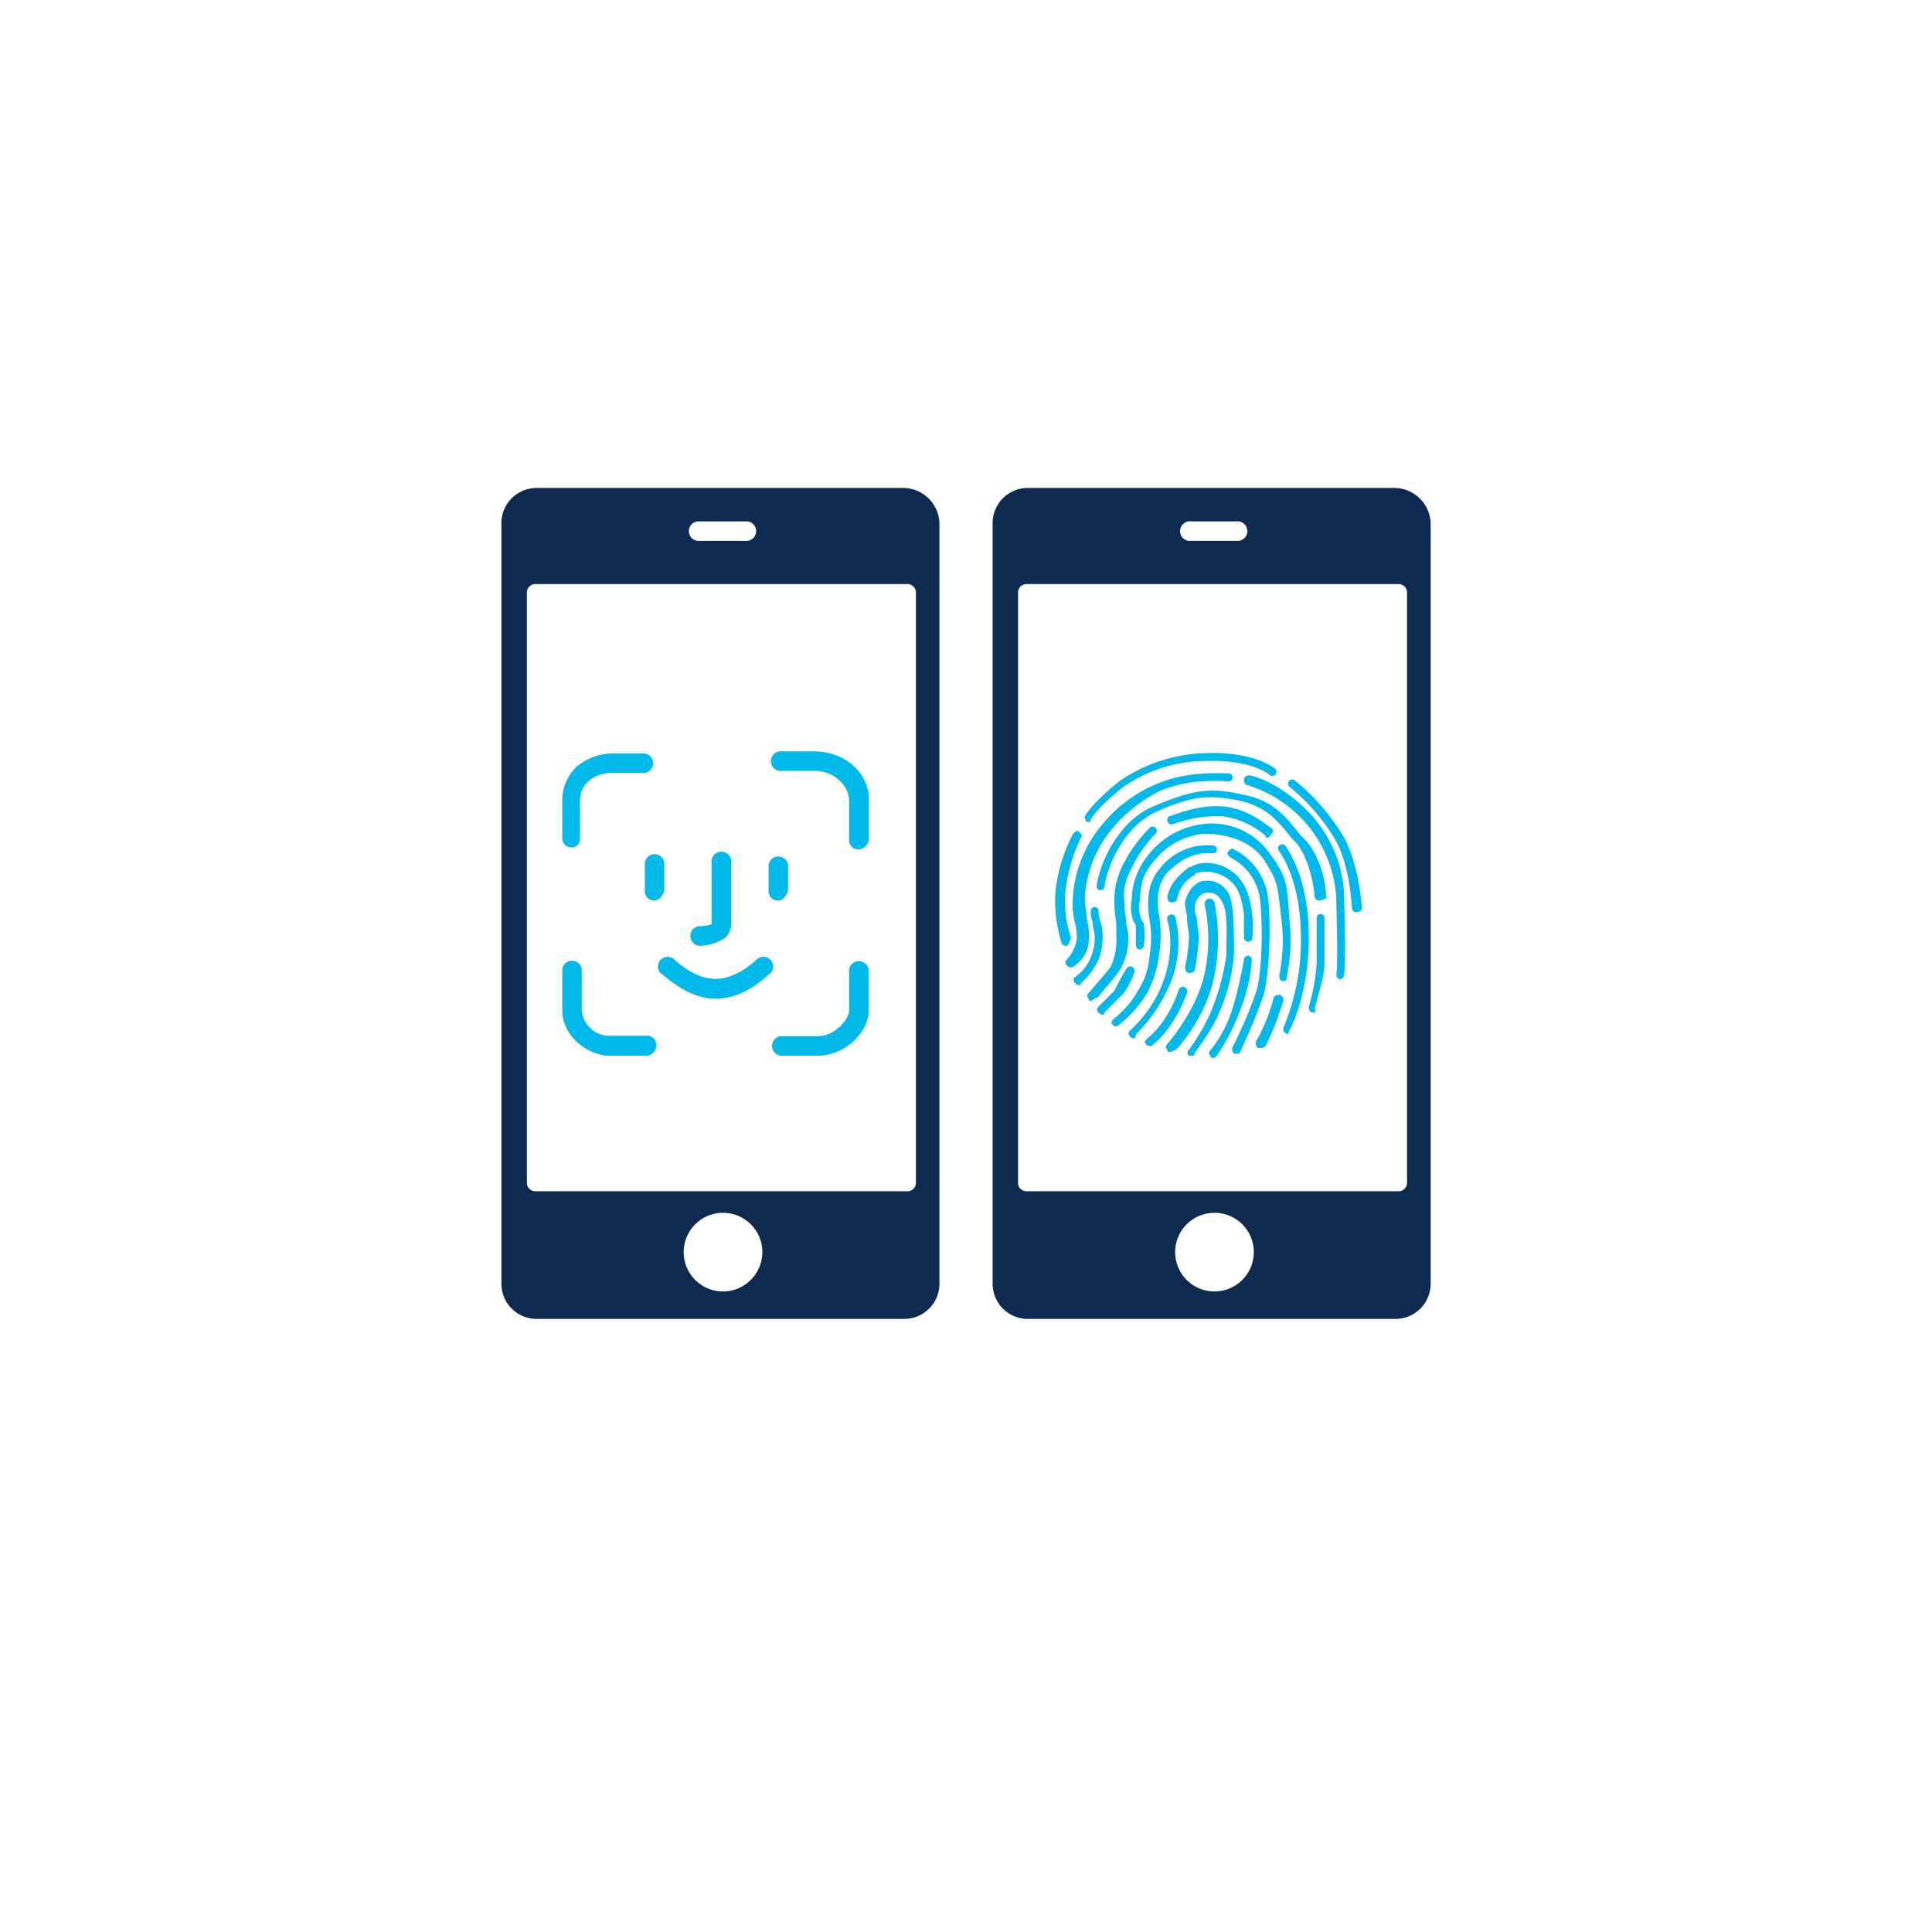
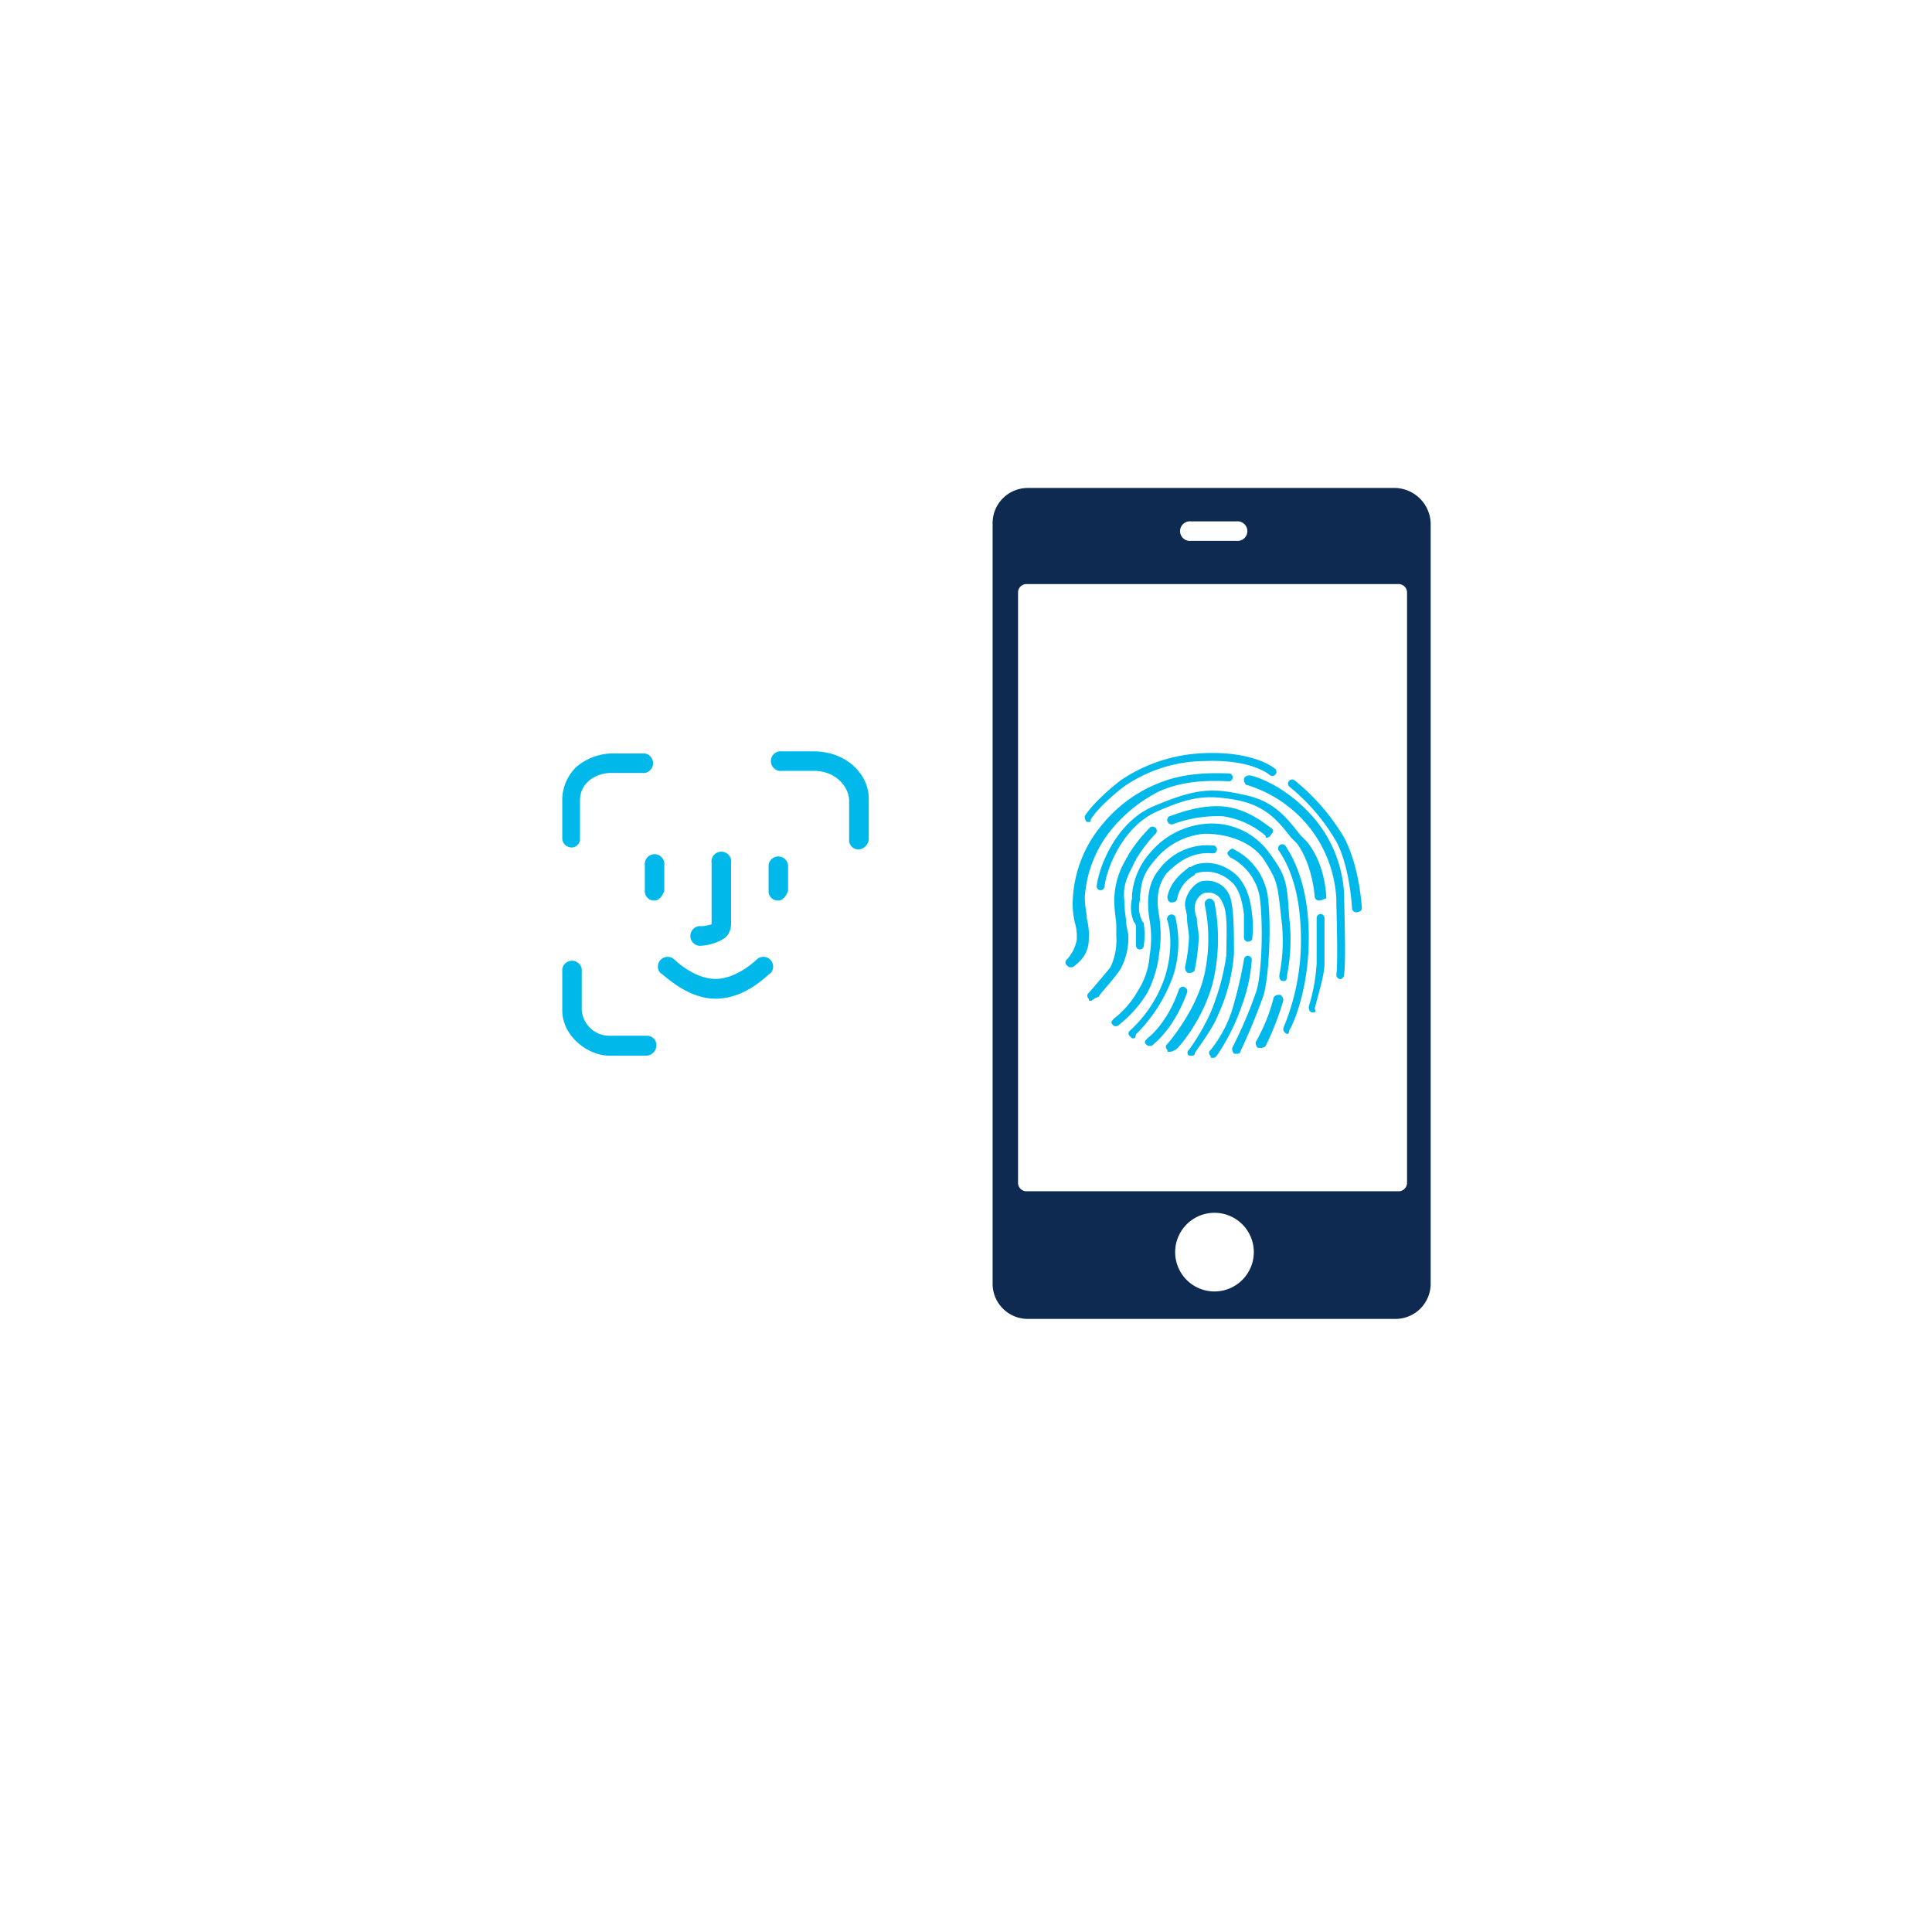
<svg xmlns="http://www.w3.org/2000/svg" id="Layer_1" data-name="Layer 1" viewBox="0 0 297.7 297.7">
  <defs>
    <style>.cls-1{fill:#0f2a51;}.cls-2{fill:#00b9ea;}</style>
  </defs>
-   <path class="cls-1" d="M139.31,75.19H82.71a5.42,5.42,0,0,0-5.45,5.45V197.79a5.42,5.42,0,0,0,5.45,5.44h56.6a5.42,5.42,0,0,0,5.45-5.44V80.64A5.62,5.62,0,0,0,139.31,75.19Zm-31.48,5.15h7a1.51,1.51,0,1,1,0,3h-7a1.51,1.51,0,1,1,0-3ZM111.47,199a6.06,6.06,0,1,1,6-6.06A6.08,6.08,0,0,1,111.47,199Zm29.66-16.65a1.3,1.3,0,0,1-1.21,1.21H82.41a1.31,1.31,0,0,1-1.22-1.21V91.23A1.31,1.31,0,0,1,82.41,90h57.51a1.3,1.3,0,0,1,1.21,1.21Z" />
  <path class="cls-1" d="M215,75.19h-56.6a5.42,5.42,0,0,0-5.45,5.45V197.79a5.42,5.42,0,0,0,5.45,5.44H215a5.42,5.42,0,0,0,5.45-5.44V80.64A5.62,5.62,0,0,0,215,75.19Zm-31.48,5.15h7a1.51,1.51,0,1,1,0,3h-7a1.51,1.51,0,1,1,0-3ZM187.14,199a6.06,6.06,0,1,1,6.06-6.06A6.07,6.07,0,0,1,187.14,199Zm29.67-16.65a1.31,1.31,0,0,1-1.21,1.21H158.08a1.31,1.31,0,0,1-1.21-1.21V91.23A1.31,1.31,0,0,1,158.08,90H215.6a1.31,1.31,0,0,1,1.21,1.21Z" />
  <path class="cls-2" d="M177.15,161.16c-.3,0-.3,0-.6-.3s0-.61.3-.91c0,0,3-2.12,4.84-7.57a.68.68,0,0,1,1.21.61c-2.11,5.75-5.14,7.87-5.44,8.17Z" />
  <path class="cls-2" d="M180.18,162.07c-.3,0-.3,0-.3-.31a.55.55,0,0,1,0-.9s4.54-5.15,5.75-10.9a25.59,25.59,0,0,0,0-10.6c0-.3,0-.6.6-.9.31,0,.61,0,.91.6a29.18,29.18,0,0,1,0,11.2c-1.21,6.36-5.75,11.5-6,11.5C180.48,162.07,180.48,162.07,180.18,162.07Z" />
  <path class="cls-2" d="M183.51,162.67h-.3a.56.56,0,0,1,0-.91,31.83,31.83,0,0,0,3.33-5.75,35.5,35.5,0,0,0,2.42-8.78c0-3,.3-6.66-.61-8.17a2.26,2.26,0,0,0-2.42-1.51c-.91,0-1.81,1.21-1.81,2.12a3.85,3.85,0,0,0,.3,1.81c0,.91.3,2.12.3,3a32.73,32.73,0,0,1-.6,4.84c0,.31-.31.61-.91.61-.31,0-.61-.3-.61-.91a26.4,26.4,0,0,0,.61-4.54c0-.91-.31-2.12-.31-3s-.3-1.51-.3-2.12c0-1.51,1.52-3.63,3-3.63a3.72,3.72,0,0,1,3.93,2.42c.61,1.82.61,5.45.61,8.78a26.9,26.9,0,0,1-2.42,9.39c-.91,2.42-3.63,5.75-3.63,6.05S183.81,162.67,183.51,162.67Z" />
  <path class="cls-2" d="M186.84,163c-.3,0-.3,0-.3-.3a.56.56,0,0,1,0-.91,19.23,19.23,0,0,0,3.63-7.26,64.83,64.83,0,0,0,1.51-6.66.66.66,0,0,1,.61-.61h0a.65.65,0,0,1,.6.61,24.84,24.84,0,0,1-1.51,7,32,32,0,0,1-3.93,7.87C187.14,163,187.14,163,186.84,163Z" />
  <path class="cls-2" d="M192.29,145.11h0a.65.65,0,0,1-.61-.6v-3.63c-.3-2.42-.91-4.24-2.12-5.15a5.5,5.5,0,0,0-5.14-1.21.29.29,0,0,0-.3.3,5.28,5.28,0,0,0-2.73,3.64c0,.3-.3.6-.91.6-.3,0-.6-.3-.6-.91.6-2.72,2.72-3.93,3.33-4.54h.3c.61-.6,3.94-1.51,7,1.21,1.21,1.21,2.12,3,2.42,6.06a14.68,14.68,0,0,1,0,3.93A1,1,0,0,1,192.29,145.11Zm-7.87-10.59Z" />
  <path class="cls-2" d="M174.73,160c-.3,0-.3,0-.6-.31a.55.55,0,0,1,0-.9,19.5,19.5,0,0,0,5.44-8.48c1.52-5.15.31-8.47.31-8.47a.68.68,0,0,1,1.21-.61,16.81,16.81,0,0,1-.3,9.08,24,24,0,0,1-5.76,9.08C175,160,174.73,160,174.73,160Z" />
  <path class="cls-2" d="M172,158.13c-.31,0-.31,0-.61-.3s0-.61.3-.91h0a14,14,0,0,0,3.64-4.24,11.47,11.47,0,0,0,1.81-5.45,16,16,0,0,0,0-5.44c-.6-3.64,0-6.06,1.52-7.88a9.2,9.2,0,0,1,8.17-3.63.61.61,0,1,1,0,1.21c-3.33-.3-5.45,1.52-7,3-1.21,1.51-1.82,3.63-1.21,6.66a18.48,18.48,0,0,1,0,5.75,17.34,17.34,0,0,1-1.82,6.06,18.25,18.25,0,0,1-4.24,4.84A.93.93,0,0,1,172,158.13Z" />
  <path class="cls-2" d="M190.47,162.37h-.3a1.12,1.12,0,0,1-.3-.91A65.29,65.29,0,0,0,193.5,153c.91-2.43,1.21-10.3.6-14.84a8.46,8.46,0,0,0-4.54-6.05c-.3-.3-.6-.61-.3-.91s.61-.61.91-.3a9.62,9.62,0,0,1,5.15,7c.6,3.94.3,12.11-.61,15.44a93.31,93.31,0,0,1-3.63,8.78C191.08,162.37,190.77,162.37,190.47,162.37Z" />
  <path class="cls-2" d="M194.1,161.46h-.3a1.11,1.11,0,0,1-.3-.91,27.15,27.15,0,0,0,2.72-6.66c0-.3.31-.6.91-.6.3,0,.61.3.61.91a44.62,44.62,0,0,1-2.73,7A1.11,1.11,0,0,1,194.1,161.46Z" />
  <path class="cls-2" d="M202.28,156h0c-.61,0-.61-.6-.61-.91a27.9,27.9,0,0,0,1.21-6.66v-7a.65.65,0,0,1,.61-.6.65.65,0,0,1,.6.6v7c0,1.82-.9,4.55-1.51,7C202.88,156,202.58,156,202.28,156Z" />
  <path class="cls-2" d="M198.34,159.34h0c-.6-.3-.6-.6-.6-.91h0a34.88,34.88,0,0,0,2.72-13.62c0-7.87-2.12-11.8-3.33-13.62a.64.64,0,0,1,.91-.91c1.21,1.82,3.63,6.06,3.63,14.23,0,8.48-2.72,13.92-3,14.23C198.65,159.34,198.34,159.34,198.34,159.34Z" />
  <path class="cls-2" d="M195.32,129.07c-.31,0-.31,0-.31-.3a13,13,0,0,0-6.66-3,20,20,0,0,0-7.56,1.21.68.68,0,0,1-.61-1.21c.3,0,4.24-1.81,8.17-1.51,4.24.3,7.27,3.33,7.57,3.33a.57.57,0,0,1,0,.91C195.62,129.07,195.32,129.07,195.32,129.07Z" />
  <path class="cls-2" d="M197.74,151.17h0c-.61,0-.61-.61-.61-.91a26.7,26.7,0,0,0,.3-8.78c-.6-5.45-.6-5.75-2.72-9.08-2.12-3-6.05-3.93-9.08-3.93a11,11,0,0,0-7.57,3.93c-2.12,2.42-2.12,3.63-2.42,5.75v.61a4.45,4.45,0,0,0,.3,3c0,.3.31.3.31.6a11.86,11.86,0,0,1,0,3.33.61.61,0,1,1-1.22,0v-3a.93.93,0,0,0-.3-.6,5.75,5.75,0,0,1-.3-3.63v-.61a11.19,11.19,0,0,1,2.72-6.36,12.55,12.55,0,0,1,8.48-4.54,10.87,10.87,0,0,1,10,4.54c2.42,3.33,2.72,4.24,3,9.69a28.22,28.22,0,0,1-.31,9.08C198.34,151.17,198,151.17,197.74,151.17Z" />
-   <path class="cls-2" d="M169.89,156.32c-.3,0-.3,0-.61-.31a.57.57,0,0,1,0-.91l2.42-2.42c.31-.6,1.22-2.42,1.82-3.33a.68.68,0,1,1,1.21.61c0,.3-1.21,3-2.12,3.63L170.19,156C170.19,156.32,170.19,156.32,169.89,156.32Z" />
  <path class="cls-2" d="M168.07,154.2c-.3,0-.3,0-.3-.31a.56.56,0,0,1,0-.9s2.12-2.43,3.33-3.94a9.75,9.75,0,0,0,.91-4.84v-1.52c0-.9-.31-2.12-.31-3.93a12.18,12.18,0,0,1,1.82-6.36c0-.3.3-.3.3-.6a24.11,24.11,0,0,1,3.33-4.24.64.64,0,1,1,.91.91,21.73,21.73,0,0,0-3,3.93c0,.3-.3.3-.3.61-.91,1.81-1.81,3.33-1.51,5.75,0,1.81.3,2.72.3,3.63a12.8,12.8,0,0,0,.3,1.51,10,10,0,0,1-1.21,5.45c-1.21,1.82-3.33,3.94-3.33,4.24C168.37,153.89,168.37,154.2,168.07,154.2Z" />
-   <path class="cls-2" d="M166.26,151.77c-.31,0-.31,0-.61-.3a.57.57,0,0,1,0-.91,6.78,6.78,0,0,0,2.42-3,7.7,7.7,0,0,0,.61-3.33c0-.61-.31-1.21-.31-2.12a4.57,4.57,0,0,1-.3-1.82.61.61,0,0,1,1.21,0,5.24,5.24,0,0,0,.31,1.82,6,6,0,0,1,.3,2.12,8.94,8.94,0,0,1-.61,3.63,11,11,0,0,1-2.72,3.63C166.56,151.77,166.56,151.77,166.26,151.77Z" />
-   <path class="cls-2" d="M164.14,145.72a.65.65,0,0,1-.61-.61,21.72,21.72,0,0,1-.91-7.56,24.91,24.91,0,0,1,2.73-9.08c.3-.31.6-.61.91-.31s.6.61.3.91a26.07,26.07,0,0,0-2.42,8.48,18.36,18.36,0,0,0,.9,7c-.3.6-.3,1.21-.9,1.21Z" />
  <path class="cls-2" d="M165,149.05c-.3,0-.3,0-.6-.3a.57.57,0,0,1,0-.91,6.1,6.1,0,0,0,1.51-3,7.56,7.56,0,0,0-.3-2.72,12.58,12.58,0,0,1-.3-3.63A19.22,19.22,0,0,1,169.89,127a21.38,21.38,0,0,1,7.87-6c1.51-.61,4.54-2.12,11.5-1.82a.61.61,0,1,1,0,1.21c-5.45-.3-8.47.61-10.59,1.52a22.85,22.85,0,0,0-7.27,5.75,18.3,18.3,0,0,0-4.24,10.59c0,1.52.31,2.42.31,3.33a9.44,9.44,0,0,1,.3,3,4.78,4.78,0,0,1-1.82,3.93C165.35,149.05,165.35,149.05,165,149.05Z" />
  <path class="cls-2" d="M206.52,150.87h0a.66.66,0,0,1-.61-.61c.3-2.12,0-10.59,0-11.5v-.3A19.41,19.41,0,0,0,201.37,127a19.8,19.8,0,0,0-9.08-6c-.3,0-.61-.3-.61-.91,0-.3.31-.61.91-.61.3,0,5.15,1.22,9.69,6.36a19.57,19.57,0,0,1,4.84,12.11v.3c0,1.21.3,9.69,0,11.81C207.12,150.56,206.82,150.87,206.52,150.87Z" />
  <path class="cls-2" d="M203.19,138.76a.65.65,0,0,1-.61-.61h0s-.3-4.84-2.72-8.17l-.91-.91c-2.12-2.72-3.94-4.84-8.18-5.75-4.84-.91-7.26-.61-12.71,1.82-5.14,2.42-7.57,8.77-7.87,11.5a.61.61,0,0,1-1.21,0c.3-3,3-10,8.78-12.41s8.47-3,13.62-1.82c4.84.91,6.66,3.33,9.08,6.36l.91.91c3,3.63,3,8.78,3,8.78-.31,0-.61.3-1.21.3Z" />
  <path class="cls-2" d="M208.94,140.57a.65.65,0,0,1-.61-.6s-.3-6.36-2.42-10.29a30.2,30.2,0,0,0-7.26-8.48.64.64,0,0,1,.9-.91,32.8,32.8,0,0,1,7.57,8.78c2.42,4.54,2.73,10.9,2.73,10.9,0,.3-.31.6-.91.6Z" />
  <path class="cls-2" d="M167.77,126.65h-.3a1.1,1.1,0,0,1-.31-.91c1.52-2.42,5.45-5.45,5.45-5.45a24.48,24.48,0,0,1,13-4.24c7.87-.3,10.9,2.43,10.9,2.43a.64.64,0,0,1-.91.9s-2.73-2.42-10-2.11a22.2,22.2,0,0,0-12.41,3.93s-3.94,3-5.15,5.15C168.07,126.65,168.07,126.65,167.77,126.65Z" />
  <path class="cls-2" d="M132.35,130.89a1.43,1.43,0,0,1-1.51-1.52v-6.05c0-1.82-1.82-4.54-5.45-4.54h-4.84a1.52,1.52,0,1,1,0-3h4.84c5.15,0,8.48,3.63,8.48,7.27v6A1.71,1.71,0,0,1,132.35,130.89Z" />
  <path class="cls-2" d="M108.14,145.72a1.52,1.52,0,1,1,0-3,6.23,6.23,0,0,0,1.51-.3h0V133a1.52,1.52,0,1,1,3,0v9.38a2.85,2.85,0,0,1-.91,2.12A7.47,7.47,0,0,1,108.14,145.72Z" />
  <path class="cls-2" d="M119.94,138.76a1.43,1.43,0,0,1-1.51-1.52v-3.93a1.51,1.51,0,0,1,3,0v3.93C121.15,138.15,120.55,138.76,119.94,138.76Z" />
  <path class="cls-2" d="M100.87,138.76a1.43,1.43,0,0,1-1.51-1.52v-3.93a1.51,1.51,0,1,1,3,0v3.93C102.08,138.15,101.48,138.76,100.87,138.76Z" />
  <path class="cls-2" d="M110.25,153.89c-4.54,0-8.17-3.93-8.47-3.93a1.5,1.5,0,0,1,2.12-2.12s3,3,6.35,3,6.36-3,6.36-3a1.5,1.5,0,0,1,2.12,2.12C118.43,150,115.1,153.89,110.25,153.89Z" />
  <path class="cls-2" d="M88.16,130.58a1.43,1.43,0,0,1-1.52-1.51v-6a7.16,7.16,0,0,1,2.12-4.85,8.72,8.72,0,0,1,5.45-2.12h5.15a1.52,1.52,0,0,1,0,3H94.21c-2.42,0-4.84,1.52-4.84,4.24v6.05A1.3,1.3,0,0,1,88.16,130.58Z" />
-   <path class="cls-2" d="M126,162.67h-5.76a1.52,1.52,0,0,1,0-3H126c2.72,0,4.84-2.72,4.84-3.93v-6.36a1.52,1.52,0,0,1,3,0v6.36C133.87,159,130.23,162.67,126,162.67Z" />
  <path class="cls-2" d="M99.66,162.67H93.91c-3.33,0-7.27-3-7.27-7v-6.36a1.52,1.52,0,0,1,3,0v6.36a4.28,4.28,0,0,0,4.24,3.93h5.75a1.43,1.43,0,0,1,1.51,1.52A1.61,1.61,0,0,1,99.66,162.67Z" />
</svg>